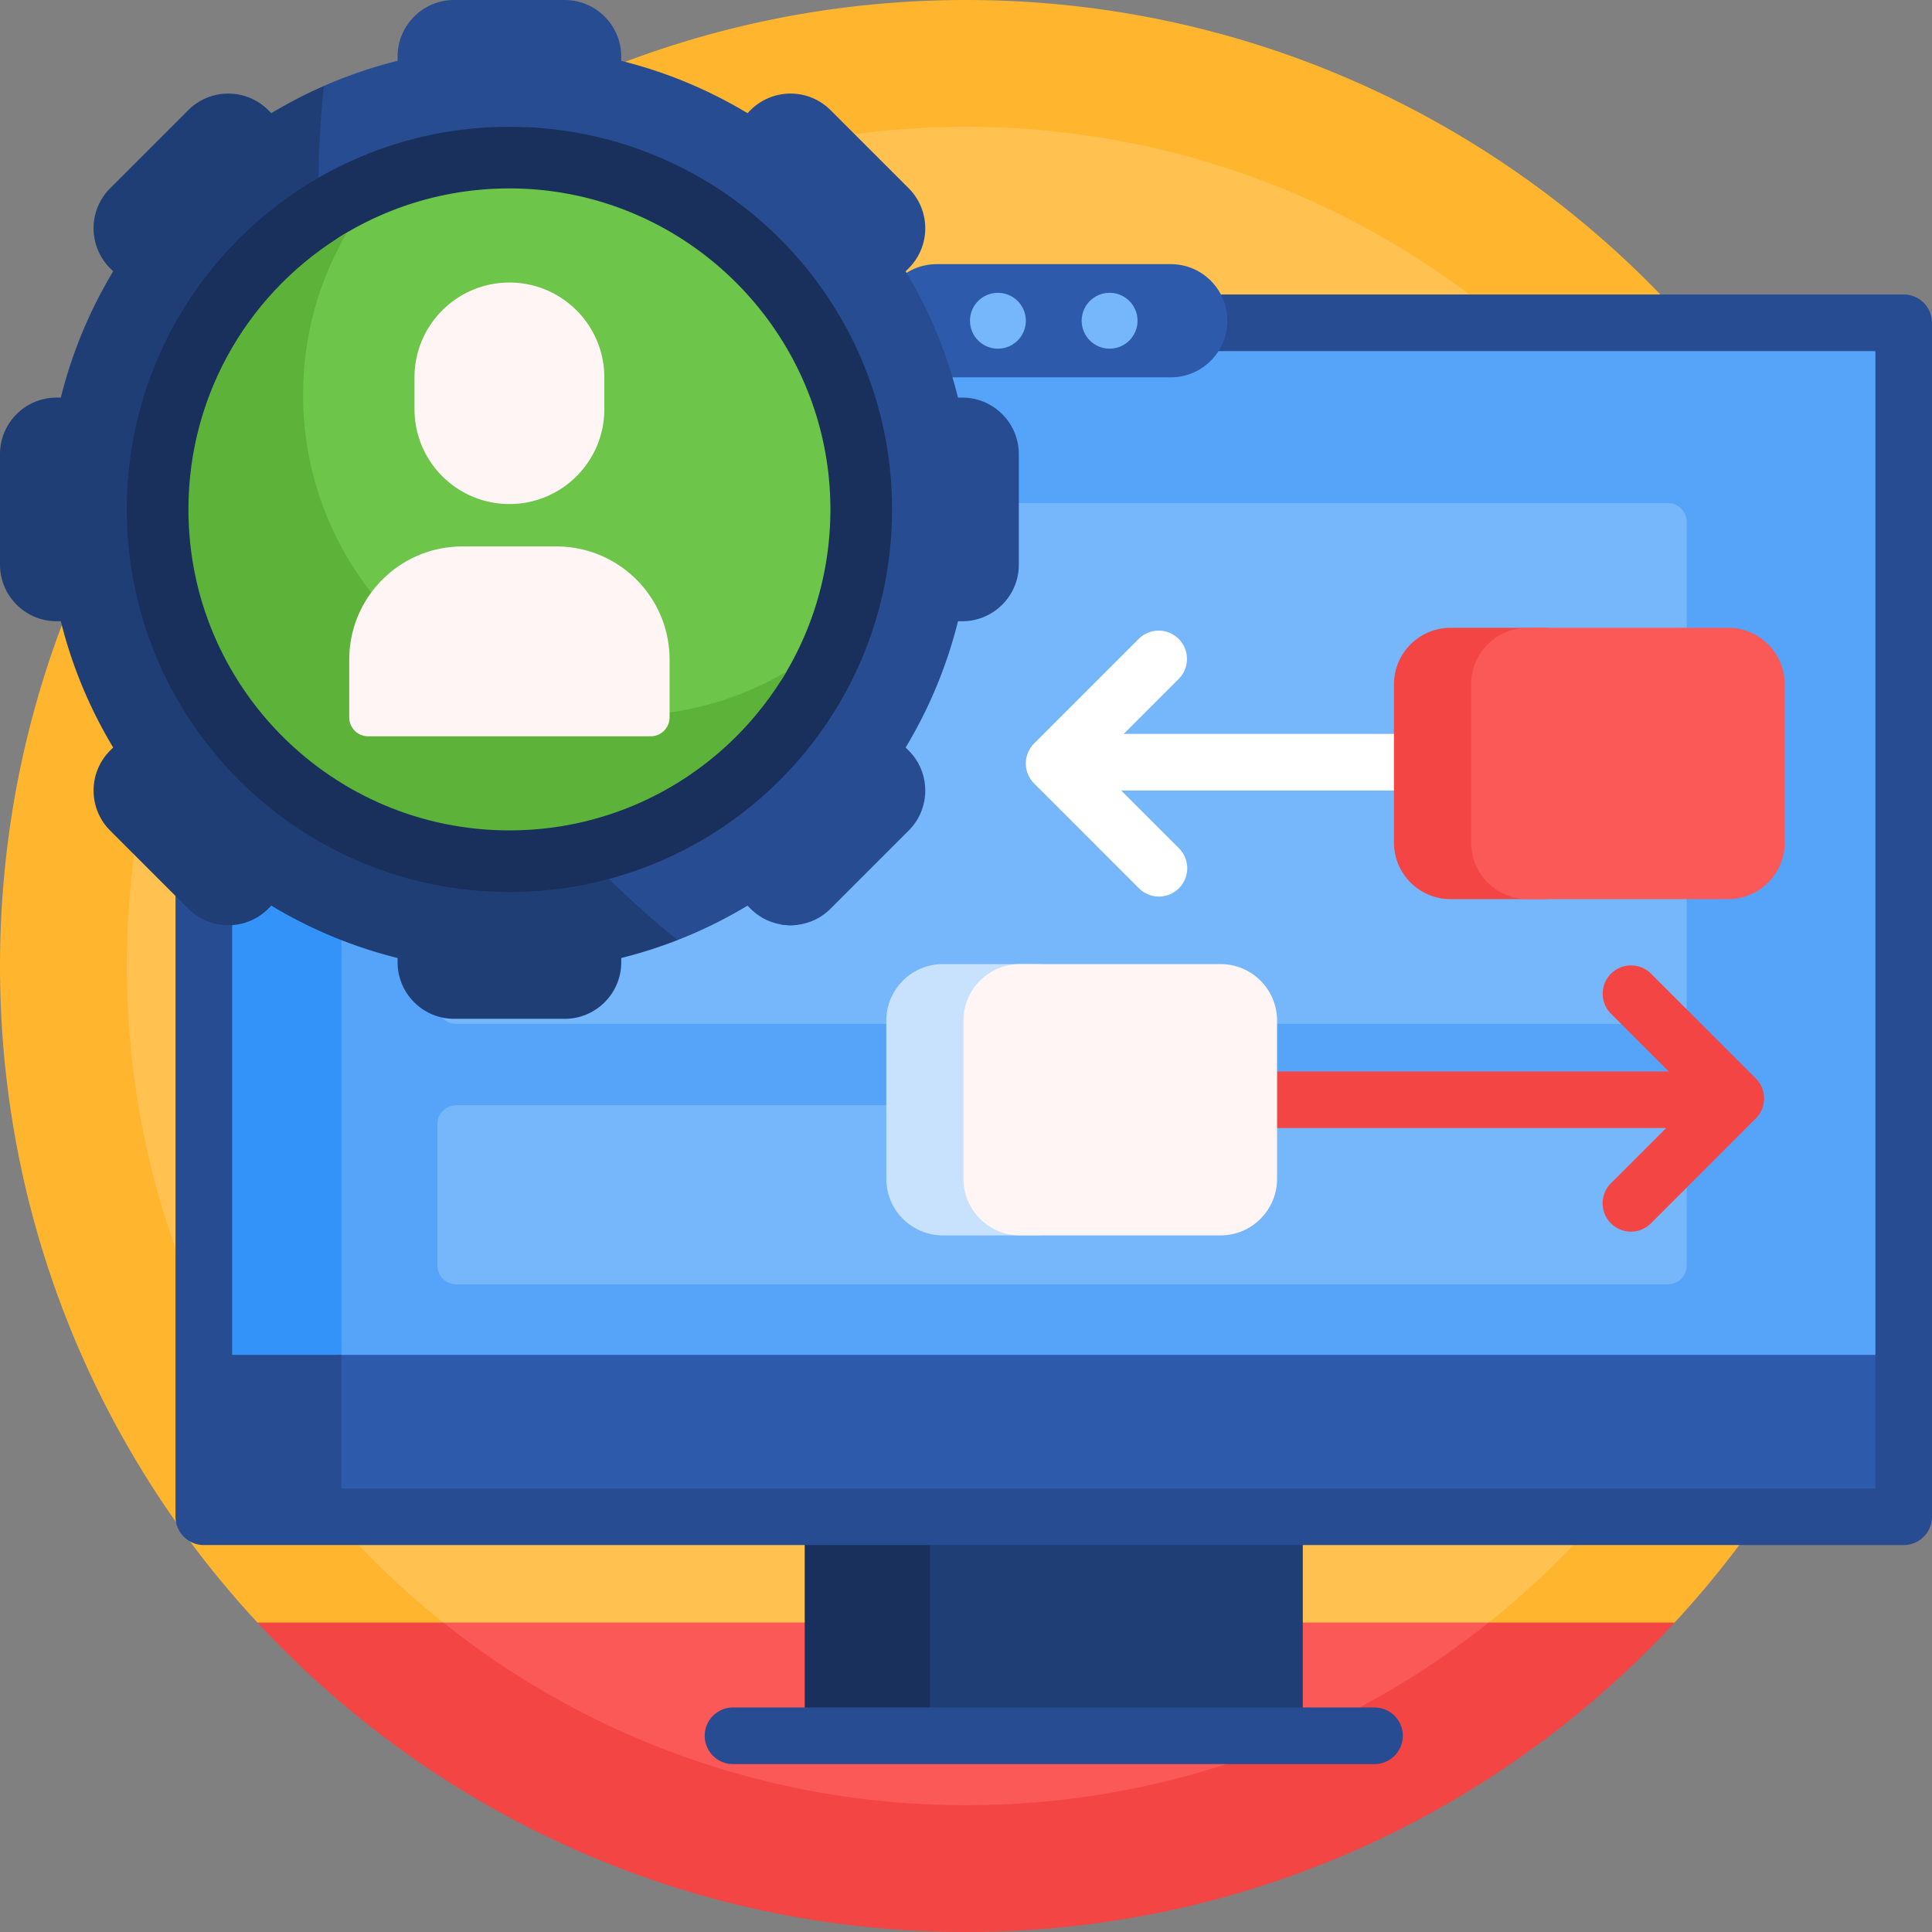
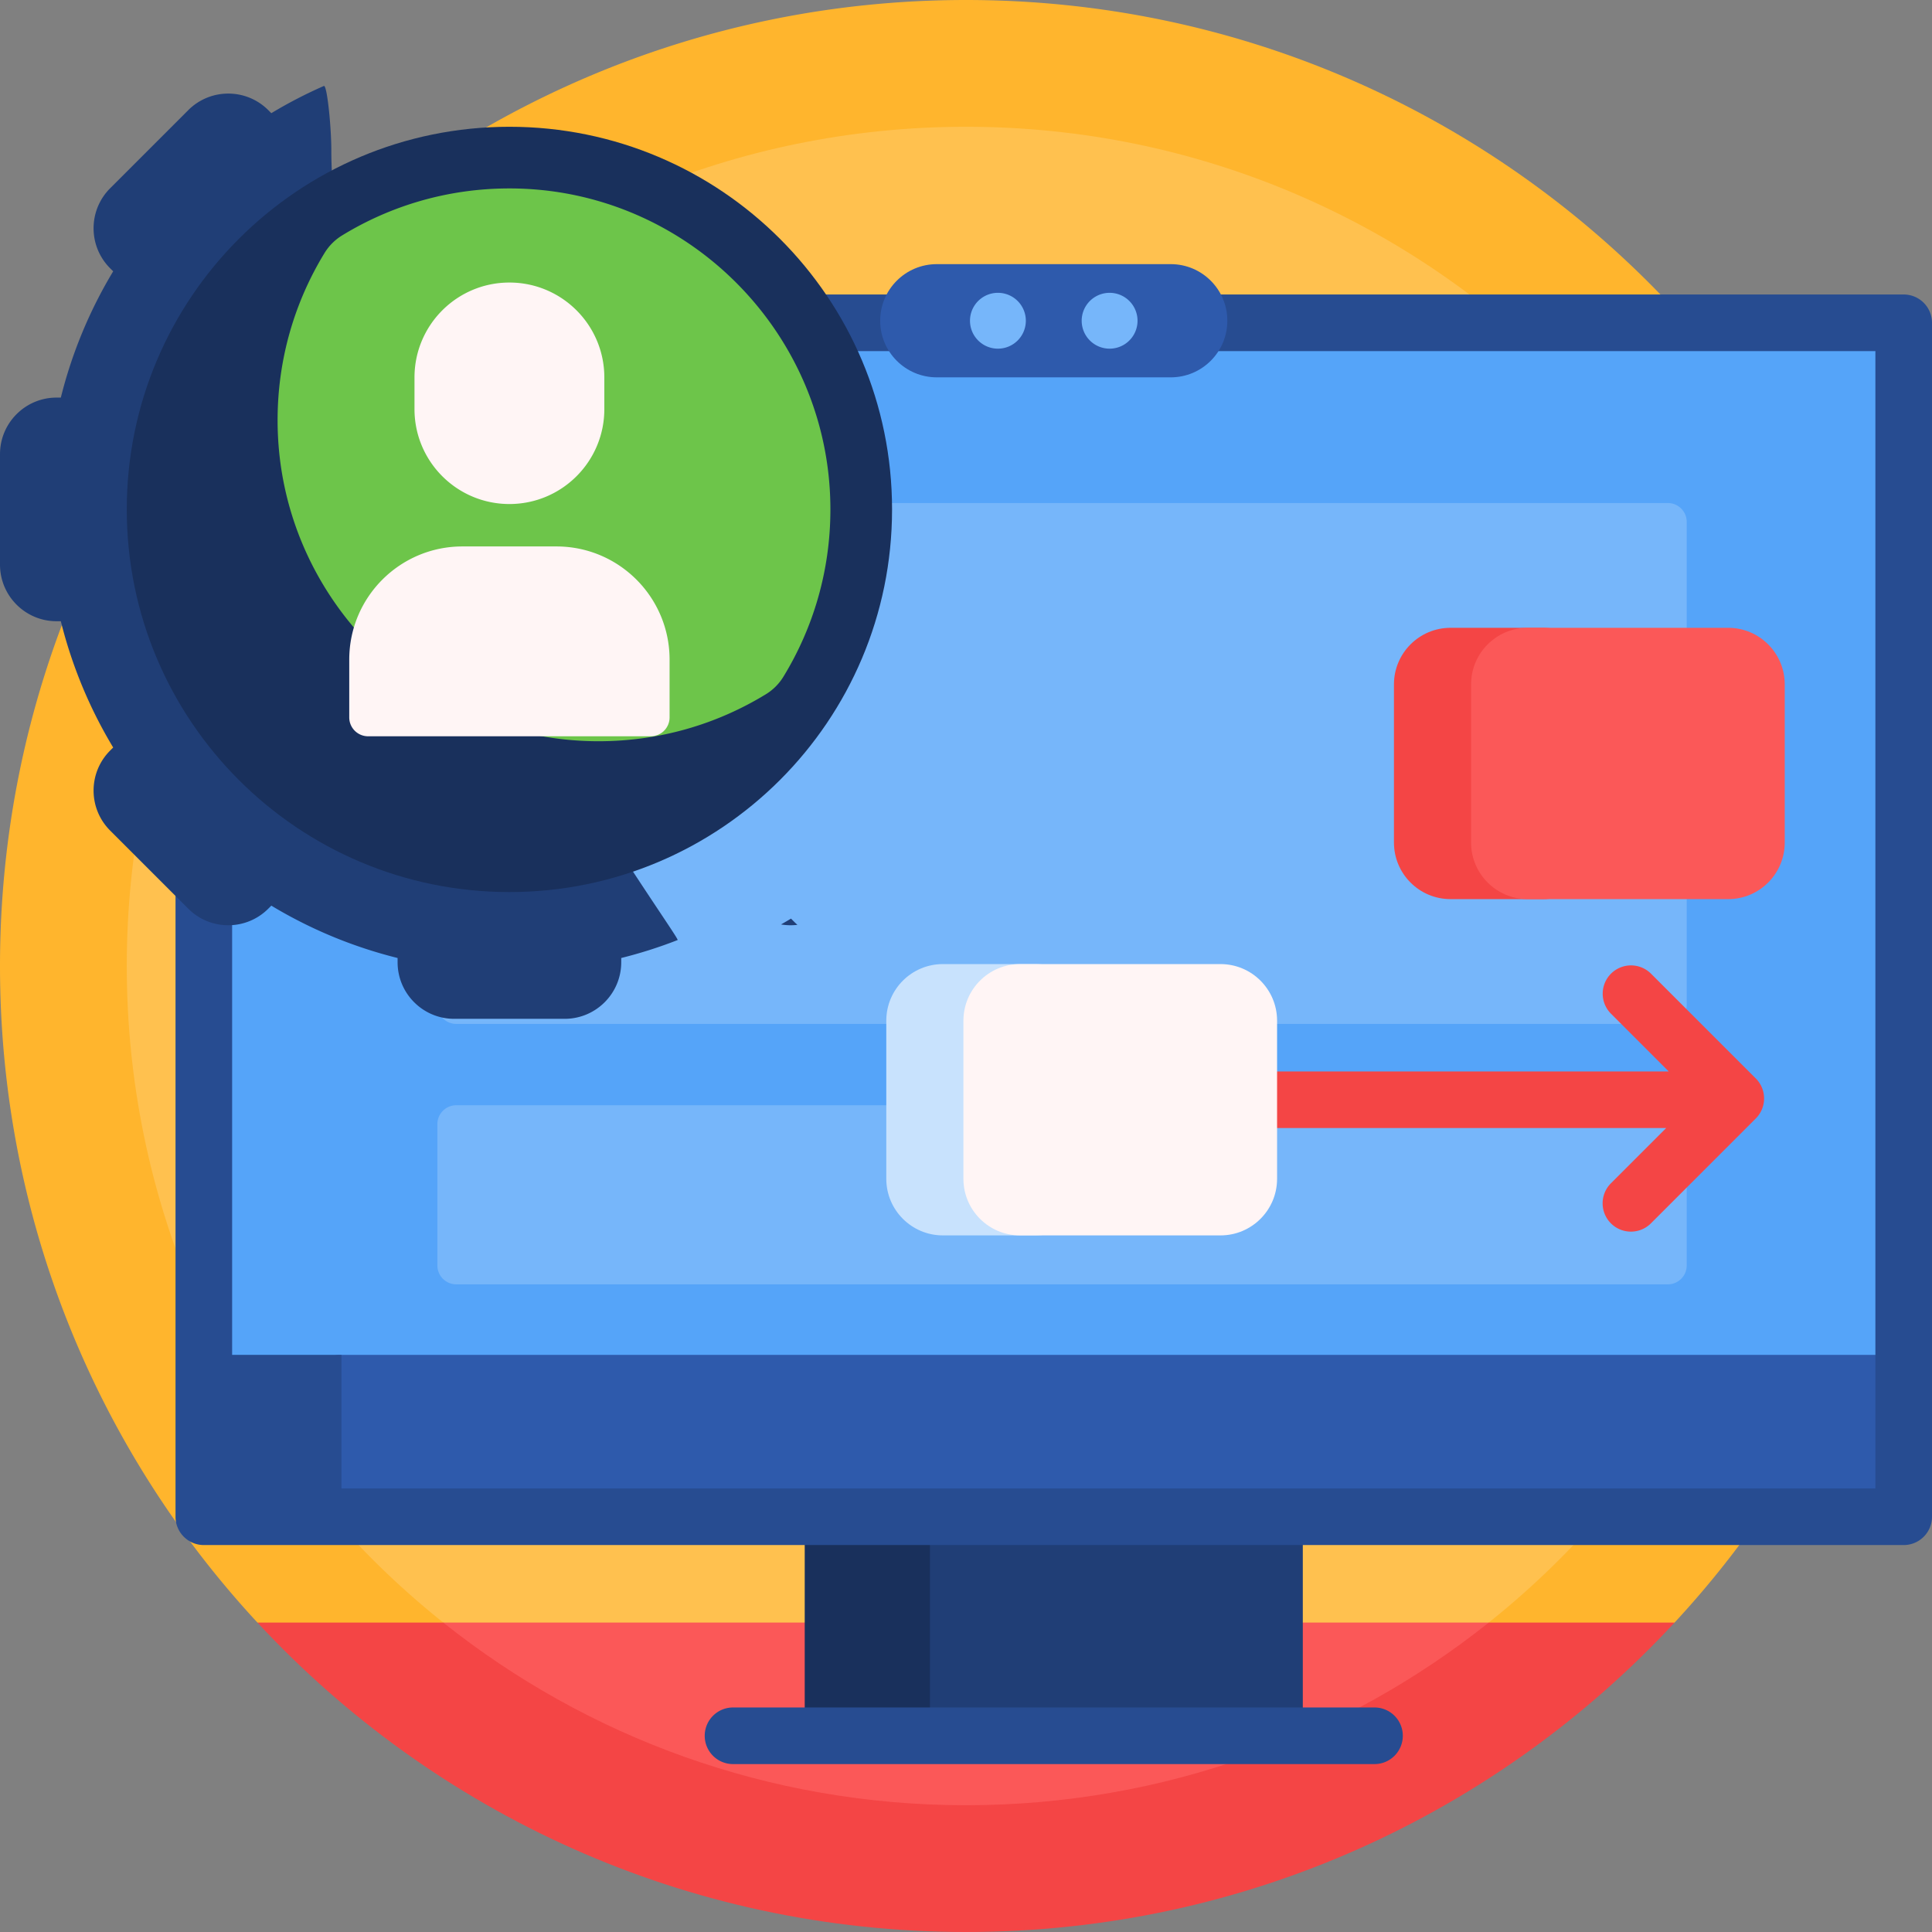
<svg xmlns="http://www.w3.org/2000/svg" version="1.1" width="512" height="512" x="0" y="0" viewBox="0 0 512 512" style="enable-background:new 0 0 512 512" xml:space="preserve">
  <rect x="0" y="0" width="512" height="512" fill="#808080" stroke="none" />
  <g>
    <path fill="#ffb52d" d="M78.532 435.193a263.047 263.047 0 0 1-3.317-3.447c-.547-.58-6.451-1.162-6.993-1.747C25.883 384.33 0 323.188 0 256 0 114.615 114.615 0 256 0s256 114.615 256 256c0 67.188-25.883 128.33-68.222 174-.8.863-5.583 1.721-6.395 2.574-.838.879-3.107 1.753-3.957 2.62H78.532z" data-original="#ffb52d" />
    <path fill="#ffc14f" d="M478.404 256c0 122.83-99.574 222.404-222.404 222.404S33.596 378.83 33.596 256 133.17 33.596 256 33.596 478.404 133.17 478.404 256z" data-original="#ffc14f" />
    <path fill="#f44545" d="M443.778 430C397.022 480.435 330.197 512 256 512s-141.022-31.565-187.778-82h49.245l25.575 7.979 228.716 1.702L394.533 430z" data-original="#f44545" />
    <path fill="#fb5858" d="M394.533 430C356.53 460.297 308.379 478.404 256 478.404c-52.38 0-100.53-18.107-138.533-48.404z" data-original="#fb5858" />
    <path fill="#203e76" d="M345.258 380v80H243.359v-80z" data-original="#203e76" />
    <path fill="#19305c" d="M246.447 380v80h-33.189v-80z" data-original="#19305c" />
    <path fill="#55a4f9" d="M504.5 85.544v316.411H54.016V85.544z" data-original="#55a4f9" />
-     <path fill="#3493f8" d="M90.484 85.544v316.411H54.016V85.544z" data-original="#3493f8" />
    <path fill="#76b6fa" d="M446.998 138.308v128.039a5 5 0 0 1-5 5H120.912a5 5 0 0 1-5-5V138.308a5 5 0 0 1 5-5h321.086a5 5 0 0 1 5 5zm-5 154.596H120.912a5 5 0 0 0-5 5v37.458a5 5 0 0 0 5 5h321.086a5 5 0 0 0 5-5v-37.458a5 5 0 0 0-5-5z" data-original="#76b6fa" />
    <path fill="#2e5aac" d="M504.5 359.052v42.903H84.66v-37.44a5.463 5.463 0 0 1 5.463-5.463z" data-original="#2e5aac" />
    <path fill="#274c91" d="M90.484 359.052v42.903H54.016v-42.903z" data-original="#274c91" />
    <path fill="#274c91" d="M504.5 78.044H54.016a7.5 7.5 0 0 0-7.5 7.5v316.412a7.5 7.5 0 0 0 7.5 7.5H504.5a7.5 7.5 0 0 0 7.5-7.5V85.544a7.5 7.5 0 0 0-7.5-7.5zM497 394.456H61.516V93.044H497zM364.258 467.5h-170c-4.142 0-7.5-3.357-7.5-7.5s3.358-7.5 7.5-7.5h170c4.142 0 7.5 3.357 7.5 7.5s-3.358 7.5-7.5 7.5z" data-original="#274c91" />
    <path fill="#2e5aac" d="M325.258 85c0 8.284-6.716 15-15 15h-62c-8.284 0-15-6.716-15-15s6.716-15 15-15h62c8.284 0 15 6.716 15 15z" data-original="#2e5aac" />
    <path fill="#76b6fa" d="M301.458 85a7.4 7.4 0 1 1-14.8 0 7.4 7.4 0 0 1 14.8 0zm-37-7.4a7.4 7.4 0 1 0 0 14.8 7.4 7.4 0 0 0 0-14.8z" data-original="#76b6fa" />
-     <path fill="#ffffff" d="M447.496 201.99a7.5 7.5 0 0 1-7.5 7.5H297.128l15.323 15.322a7.5 7.5 0 0 1-10.606 10.607l-27.789-27.789a7.5 7.5 0 0 1 0-10.607l27.789-27.789a7.501 7.501 0 0 1 10.606 10.607l-14.649 14.648h142.195a7.501 7.501 0 0 1 7.499 7.501z" data-original="#ffffff" />
    <path fill="#f44545" d="m465.303 296.409-27.789 27.789c-1.464 1.464-3.384 2.196-5.303 2.196s-3.839-.732-5.303-2.196a7.5 7.5 0 0 1 0-10.607l14.649-14.648H299.362c-4.142 0-7.5-3.357-7.5-7.5s3.358-7.5 7.5-7.5H442.23l-15.323-15.322a7.5 7.5 0 0 1 10.606-10.607l27.789 27.789a7.498 7.498 0 0 1 .001 10.606z" data-original="#f44545" />
    <path fill="#203e76" d="M179.576 249.123a121.81 121.81 0 0 1-14.942 4.756V255c0 8.284-6.716 15-15 15h-29.268c-8.284 0-15-6.716-15-15v-1.122a121.772 121.772 0 0 1-33.463-13.872l-.801.801c-5.858 5.858-15.355 5.858-21.213 0l-20.696-20.696c-5.858-5.857-5.858-15.355 0-21.213l.801-.801a121.798 121.798 0 0 1-13.872-33.463H15c-8.284 0-15-6.716-15-15v-29.269c0-8.284 6.716-15 15-15h1.122a121.772 121.772 0 0 1 13.872-33.463l-.801-.801c-5.858-5.858-5.858-15.355 0-21.213l20.696-20.696c5.858-5.858 15.355-5.858 21.213 0l.801.801a121.994 121.994 0 0 1 13.923-7.21c.851-.374 1.981 10.93 1.981 17.013 0 83.102 92.966 208.859 91.769 209.327zm30.903-4.825-.858-.858c-.873.526-1.753 1.042-2.64 1.547 1.437.244 2.903.278 4.348.102-.29-.251-.574-.515-.85-.791z" data-original="#203e76" />
-     <path fill="#274c91" d="M270 120.366v29.269c0 8.284-6.716 15-15 15h-1.122a121.772 121.772 0 0 1-13.872 33.463l.801.801c5.858 5.858 5.858 15.355 0 21.213l-20.696 20.696c-5.858 5.858-15.355 5.858-21.213 0l-.801-.801a122.105 122.105 0 0 1-18.521 9.117C121.524 202.193 84.402 130.4 84.402 49.937c0-9.171.482-18.23 1.423-27.152a121.578 121.578 0 0 1 19.54-6.662V15c0-8.284 6.716-15 15-15h29.268c8.284 0 15 6.716 15 15v1.122a121.772 121.772 0 0 1 33.463 13.872l.801-.801c5.858-5.858 15.355-5.858 21.213 0l20.696 20.696c5.858 5.857 5.858 15.355 0 21.213l-.801.801a121.798 121.798 0 0 1 13.872 33.463H255c8.284 0 15 6.716 15 15z" data-original="#274c91" />
    <path fill="#19305c" d="M236.404 135c0 56.004-45.4 101.404-101.404 101.404S33.596 191.004 33.596 135 78.996 33.596 135 33.596 236.404 78.996 236.404 135z" data-original="#19305c" />
    <path fill="#6dc54a" d="M220.064 135.001c0 16.249-4.557 31.434-12.461 44.348a13.988 13.988 0 0 1-4.625 4.625c-12.913 7.905-28.098 12.461-44.348 12.461-46.823 0-85.065-38.241-85.065-85.065 0-16.243 4.553-31.422 12.452-44.332a14.05 14.05 0 0 1 4.651-4.651c12.91-7.899 28.089-12.451 44.332-12.452 46.823.001 85.064 38.242 85.064 85.066z" data-original="#6dc54a" />
-     <path fill="#5db33a" d="M208.399 178.019c-14.776 25.156-42.115 42.045-73.399 42.045-46.979 0-85.064-38.084-85.064-85.064 0-31.284 16.888-58.623 42.045-73.399-7.413 12.621-11.665 27.324-11.665 43.019 0 46.979 38.084 85.064 85.064 85.064 15.695 0 30.398-4.251 43.019-11.665z" data-original="#5db33a" />
    <path fill="#fff5f5" d="M109.845 108.417v-8.385c0-13.893 11.262-25.155 25.155-25.155s25.155 11.263 25.155 25.155v8.385c0 13.893-11.262 25.155-25.155 25.155s-25.155-11.261-25.155-25.155zm37.601 36.395h-24.892c-16.569 0-30 13.431-30 30v15.311a5 5 0 0 0 5 5h74.892a5 5 0 0 0 5-5v-15.311c0-16.568-13.431-30-30-30z" data-original="#fff5f5" />
    <path fill="#c8e2fd" d="M289.383 270.491v41.902c0 8.284-6.716 15-15 15h-24.507c-8.284 0-15-6.716-15-15v-41.902c0-8.285 6.716-15 15-15h24.507c8.285 0 15 6.716 15 15z" data-original="#c8e2fd" />
    <path fill="#fff5f5" d="M338.44 270.491v41.902c0 8.284-6.716 15-15 15h-53.123c-8.284 0-15-6.716-15-15v-41.902c0-8.285 6.716-15 15-15h53.123c8.284 0 15 6.716 15 15z" data-original="#fff5f5" />
    <path fill="#f44545" d="M423.918 181.376v41.902c0 8.284-6.716 15-15 15h-24.507c-8.284 0-15-6.716-15-15v-41.902c0-8.285 6.716-15 15-15h24.507c8.284 0 15 6.716 15 15z" data-original="#f44545" />
    <path fill="#fb5858" d="M472.974 181.376v41.902c0 8.284-6.716 15-15 15h-53.123c-8.284 0-15-6.716-15-15v-41.902c0-8.285 6.716-15 15-15h53.123c8.285 0 15 6.716 15 15z" data-original="#fb5858" />
  </g>
</svg>